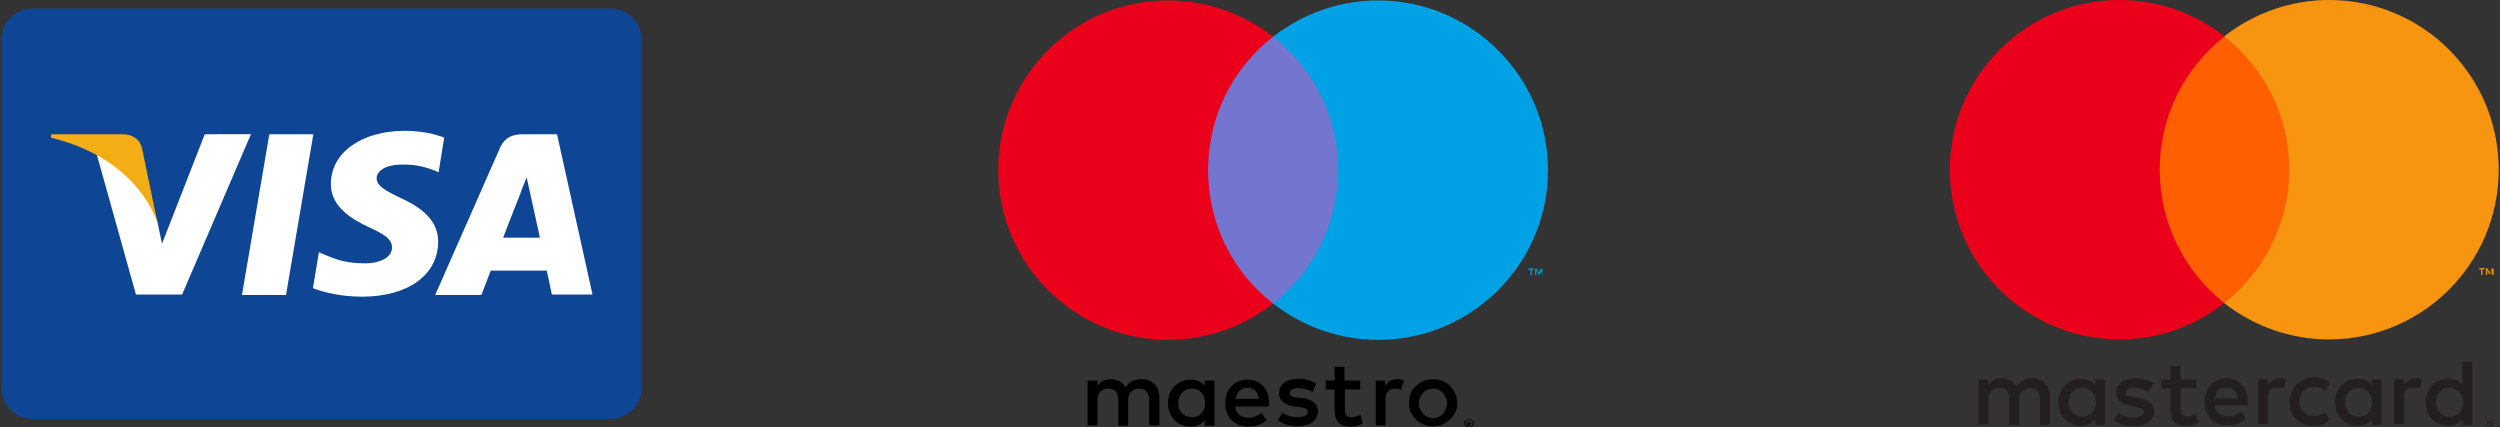
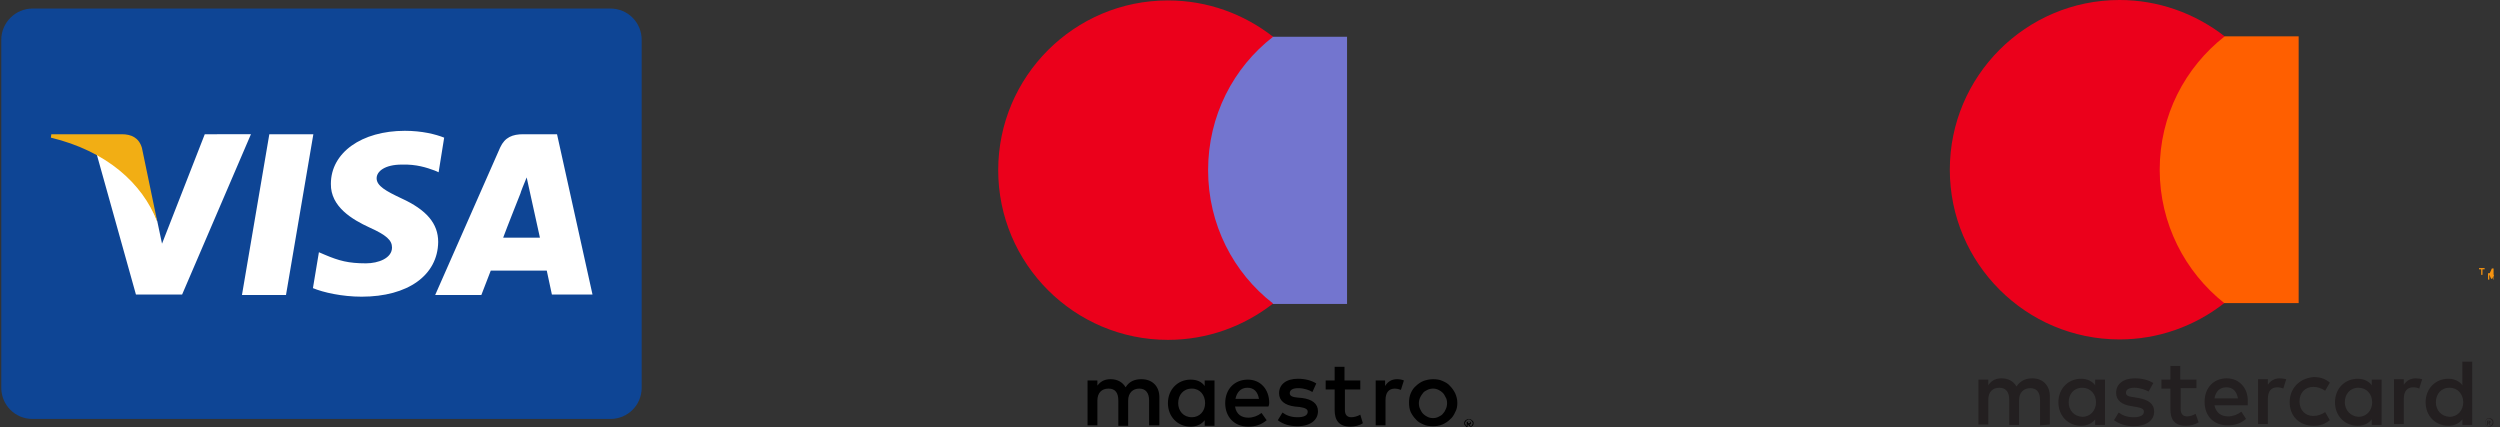
<svg xmlns="http://www.w3.org/2000/svg" xmlns:xlink="http://www.w3.org/1999/xlink" version="1.1" id="Layer_1" x="0px" y="0px" viewBox="0 0 584.8 100" style="enable-background:new 0 0 584.8 100;" xml:space="preserve">
  <rect x="0" y="0" width="584.8" height="100" fill="#333333" stroke="none" />
  <style type="text/css">
	.st0{fill:#0E4595;}
	.st1{fill:#FFFFFF;}
	.st2{fill:#F2AE14;}
	.st3{fill:#00A2E5;}
	.st4{fill:#7375CF;}
	.st5{fill:#EB001B;}
	.st6{clip-path:url(#SVGID_2_);}
	.st7{fill-rule:evenodd;clip-rule:evenodd;fill:#231F20;}
	.st8{fill-rule:evenodd;clip-rule:evenodd;fill:#F79410;}
	.st9{fill-rule:evenodd;clip-rule:evenodd;fill:#FF5F00;}
	.st10{fill-rule:evenodd;clip-rule:evenodd;fill:#EB001B;}
</style>
  <g>
    <g>
      <path class="st0" d="M7.6,2h135.2c4.1,0,7.3,3.3,7.3,7.3v81.4c0,4.1-3.3,7.3-7.3,7.3H7.6c-4.1,0-7.3-3.3-7.3-7.3V9.3    C0.3,5.3,3.6,2,7.6,2z" />
      <path class="st1" d="M56.6,69L63,31.4h10.3L66.9,69H56.6z M103.9,32.2c-2-0.8-5.2-1.6-9.2-1.6c-10.1,0-17.3,5.1-17.3,12.4    c-0.1,5.4,5.1,8.4,9,10.2c4,1.8,5.3,3,5.3,4.7c0,2.5-3.2,3.7-6.1,3.7c-4.1,0-6.3-0.6-9.6-2L74.6,59l-1.4,8.4c2.4,1,6.8,2,11.4,2    c10.8,0,17.8-5,17.9-12.8c0-4.3-2.7-7.5-8.6-10.2c-3.6-1.7-5.8-2.9-5.8-4.7c0-1.6,1.9-3.2,5.9-3.2c3.4-0.1,5.8,0.7,7.7,1.4    l0.9,0.4L103.9,32.2 M130.3,31.4h-7.9c-2.5,0-4.3,0.7-5.4,3.1l-15.2,34.5h10.8c0,0,1.8-4.6,2.2-5.7c1.2,0,11.6,0,13.1,0    c0.3,1.3,1.2,5.6,1.2,5.6h9.5L130.3,31.4L130.3,31.4z M117.7,55.6c0.8-2.2,4.1-10.5,4.1-10.5c-0.1,0.1,0.8-2.2,1.4-3.6l0.7,3.2    c0,0,2,9,2.4,10.9H117.7z M47.9,31.4L37.9,57l-1.1-5.2c-1.9-6-7.7-12.5-14.2-15.8l9.2,32.9l10.8,0l16.1-37.5L47.9,31.4" />
      <path class="st2" d="M28.5,31.4H12l-0.1,0.8c12.9,3.1,21.4,10.6,24.9,19.7l-3.6-17.3C32.5,32.2,30.7,31.4,28.5,31.4" />
    </g>
    <g>
      <g>
-         <path class="st3" d="M360.8,64.4v-1.5h-0.4l-0.5,1l-0.4-1h-0.4v1.5h0.3v-1.2l0.5,1h0.3l0.5-1v1.2H360.8z M358.3,64.4v-1.3h0.5     v-0.3h-1.3v0.3h0.5v1.3H358.3z" />
        <path class="st4" d="M315.1,71.1h-34.8V8.6h34.8V71.1z" />
        <path class="st5" d="M282.6,39.8c0-12.7,5.9-24,15.2-31.2c-6.8-5.3-15.3-8.5-24.6-8.5c-21.9,0-39.7,17.8-39.7,39.7     s17.8,39.7,39.7,39.7c9.3,0,17.8-3.2,24.6-8.5C288.5,63.8,282.6,52.5,282.6,39.8" />
-         <path class="st3" d="M362.1,39.8c0,21.9-17.8,39.7-39.7,39.7c-9.3,0-17.8-3.2-24.6-8.5c9.3-7.3,15.2-18.6,15.2-31.2     s-5.9-24-15.2-31.2c6.8-5.3,15.3-8.5,24.6-8.5C344.2,0.1,362.1,17.9,362.1,39.8" />
      </g>
      <g>
        <path d="M326.8,88.7c0.5,0,1.2,0.1,1.6,0.3l-0.7,2.2c-0.5-0.2-1-0.3-1.4-0.3c-1.5,0-2.2,1-2.2,2.7v5.9h-2.3V89h2.2v1.3     C324.6,89.3,325.5,88.7,326.8,88.7 M318.3,91.1h-3.7v4.8c0,1,0.4,1.7,1.5,1.7c0.6,0,1.4-0.2,2.1-0.6l0.6,2     c-0.7,0.5-1.9,0.8-2.9,0.8c-2.7,0-3.7-1.5-3.7-3.9v-4.8h-2.1v-2.1h2.1v-3.2h2.3v3.2h3.7V91.1L318.3,91.1z M289,93.3     c0.3-1.5,1.2-2.6,2.8-2.6c1.5,0,2.4,0.9,2.7,2.6H289z M296.9,94.3c0-3.3-2.1-5.5-5-5.5c-3.1,0-5.3,2.2-5.3,5.5     c0,3.3,2.2,5.5,5.4,5.5c1.6,0,3-0.4,4.3-1.5l-1.2-1.7c-0.9,0.7-2,1.1-3.1,1.1c-1.5,0-2.8-0.7-3.1-2.6h7.8     C296.8,94.9,296.9,94.6,296.9,94.3 M307,91.7c-0.6-0.4-1.9-0.9-3.3-0.9c-1.3,0-2,0.4-2,1.2c0,0.7,0.8,0.9,1.8,1l1.1,0.1     c2.3,0.3,3.7,1.3,3.7,3.1c0,2-1.7,3.5-4.8,3.5c-1.7,0-3.3-0.4-4.6-1.4l1.1-1.8c0.8,0.6,1.9,1.1,3.5,1.1c1.5,0,2.4-0.4,2.4-1.3     c0-0.6-0.6-0.9-1.9-1.1l-1.1-0.1c-2.4-0.3-3.7-1.4-3.7-3.1c0-2.1,1.7-3.4,4.4-3.4c1.7,0,3.2,0.4,4.3,1.1L307,91.7z M335.2,90.9     c-0.4,0-0.9,0.1-1.3,0.3c-0.4,0.2-0.8,0.4-1,0.7s-0.5,0.6-0.7,1.1c-0.2,0.4-0.3,0.9-0.3,1.3c0,0.5,0.1,1,0.3,1.4     c0.2,0.4,0.4,0.8,0.7,1.1c0.3,0.3,0.6,0.5,1,0.7c0.4,0.2,0.8,0.3,1.3,0.3c0.5,0,0.9-0.1,1.3-0.3c0.4-0.2,0.8-0.4,1-0.7     c0.3-0.3,0.5-0.6,0.7-1.1c0.2-0.4,0.3-0.9,0.3-1.4c0-0.5-0.1-1-0.3-1.3c-0.2-0.4-0.4-0.8-0.7-1.1s-0.6-0.5-1-0.7     C336.1,91,335.7,90.9,335.2,90.9 M335.2,88.7c0.8,0,1.6,0.1,2.2,0.4c0.7,0.3,1.3,0.6,1.8,1.2c0.5,0.5,0.9,1.1,1.2,1.7     c0.3,0.7,0.5,1.4,0.5,2.2s-0.1,1.5-0.5,2.2c-0.3,0.7-0.7,1.3-1.2,1.7c-0.5,0.5-1.1,0.9-1.8,1.2c-0.7,0.3-1.5,0.4-2.2,0.4     c-0.8,0-1.6-0.1-2.2-0.4c-0.7-0.3-1.3-0.6-1.8-1.2c-0.5-0.5-0.9-1.1-1.2-1.7c-0.3-0.7-0.4-1.4-0.4-2.2s0.1-1.5,0.4-2.2     c0.3-0.7,0.7-1.3,1.2-1.7c0.5-0.5,1.1-0.9,1.8-1.2C333.6,88.9,334.4,88.7,335.2,88.7 M275.6,94.3c0-1.9,1.2-3.4,3.2-3.4     c1.9,0,3.1,1.5,3.1,3.4c0,1.9-1.3,3.3-3.1,3.3C276.8,97.6,275.6,96.1,275.6,94.3 M284.1,94.3V89h-2.3v1.3c-0.7-1-1.8-1.5-3.3-1.5     c-3,0-5.3,2.3-5.3,5.5c0,3.2,2.3,5.5,5.3,5.5c1.5,0,2.6-0.6,3.3-1.5v1.3h2.3V94.3z M271.2,99.5v-6.6c0-2.5-1.6-4.2-4.2-4.2     c-1.4,0-2.8,0.4-3.7,1.9c-0.7-1.2-1.9-1.9-3.5-1.9c-1.1,0-2.2,0.3-3.1,1.5V89h-2.3v10.5h2.3v-5.8c0-1.8,1-2.8,2.6-2.8     s2.3,1,2.3,2.8v5.9h2.3v-5.9c0-1.8,1.1-2.8,2.6-2.8c1.5,0,2.3,1,2.3,2.8v5.8h2.4V99.5z" />
        <path d="M343.4,98.7V99h0.3c0.1,0,0.1,0,0.1-0.1c0.1,0,0.1-0.1,0.1-0.1c0-0.1,0-0.1-0.1-0.1c0,0-0.1-0.1-0.1-0.1L343.4,98.7     L343.4,98.7z M343.7,98.6c0.1,0,0.2,0,0.3,0.1c0.1,0.1,0.1,0.1,0.1,0.3c0,0.1,0,0.1-0.1,0.2c-0.1,0.1-0.1,0.1-0.3,0.1l0.3,0.4     h-0.3l-0.3-0.4h-0.1v0.4h-0.2v-1L343.7,98.6L343.7,98.6z M343.6,99.9c0.1,0,0.2,0,0.3-0.1s0.2-0.1,0.3-0.2     c0.1-0.1,0.1-0.1,0.2-0.3c0.1-0.1,0.1-0.2,0.1-0.3c0-0.1,0-0.2-0.1-0.3c-0.1-0.1-0.1-0.2-0.2-0.3c-0.1-0.1-0.1-0.1-0.3-0.2     c-0.1-0.1-0.2-0.1-0.3-0.1s-0.2,0-0.3,0.1c-0.1,0.1-0.2,0.1-0.3,0.2c-0.1,0.1-0.1,0.2-0.2,0.3c-0.1,0.1-0.1,0.2-0.1,0.3     c0,0.1,0,0.2,0.1,0.3s0.1,0.2,0.2,0.3c0.1,0.1,0.2,0.1,0.3,0.2C343.4,99.9,343.5,99.9,343.6,99.9 M343.6,98c0.1,0,0.3,0,0.4,0.1     c0.1,0.1,0.3,0.1,0.3,0.2c0.1,0.1,0.2,0.2,0.3,0.3s0.1,0.3,0.1,0.4c0,0.1,0,0.3-0.1,0.4c-0.1,0.1-0.1,0.3-0.3,0.3     c-0.1,0.1-0.2,0.2-0.3,0.3c-0.1,0.1-0.3,0.1-0.4,0.1s-0.3,0-0.4-0.1c-0.1-0.1-0.3-0.1-0.3-0.3c-0.1-0.1-0.2-0.2-0.3-0.3     c-0.1-0.1-0.1-0.3-0.1-0.4c0-0.1,0-0.3,0.1-0.4c0.1-0.1,0.1-0.3,0.3-0.3c0.1-0.1,0.2-0.2,0.3-0.2C343.3,98,343.5,98,343.6,98" />
      </g>
    </g>
    <g>
      <g>
        <defs>
          <rect id="SVGID_1_" x="456.1" y="0" width="128.4" height="99.9" />
        </defs>
        <clipPath id="SVGID_2_">
          <use xlink:href="#SVGID_1_" style="overflow:visible;" />
        </clipPath>
        <g class="st6">
          <path class="st7" d="M582,98.5v0.3h0.2c0,0,0.1,0,0.1,0c0,0,0-0.1,0-0.1c0,0,0-0.1,0-0.1c0,0-0.1,0-0.1,0L582,98.5L582,98.5z       M582.2,98.4c0.1,0,0.2,0,0.3,0.1c0.1,0.1,0.1,0.1,0.1,0.2c0,0.1,0,0.1-0.1,0.2c-0.1,0.1-0.1,0.1-0.2,0.1l0.3,0.4h-0.2l-0.3-0.4      H582v0.4h-0.2v-1L582.2,98.4L582.2,98.4z M582.2,99.7c0.1,0,0.2,0,0.3-0.1c0.1,0,0.2-0.1,0.3-0.2c0.1-0.1,0.1-0.2,0.2-0.3      c0.1-0.2,0.1-0.4,0-0.6c0-0.1-0.1-0.2-0.2-0.3c-0.1-0.1-0.2-0.1-0.3-0.2c-0.1,0-0.2-0.1-0.3-0.1c-0.1,0-0.2,0-0.3,0.1      c-0.1,0-0.2,0.1-0.3,0.2c-0.2,0.2-0.3,0.6-0.2,0.9c0,0.1,0.1,0.2,0.2,0.3c0.1,0.1,0.2,0.1,0.3,0.2      C581.9,99.7,582.1,99.7,582.2,99.7 M582.2,97.8c0.3,0,0.6,0.1,0.8,0.3c0.1,0.1,0.2,0.2,0.2,0.3c0.1,0.3,0.1,0.6,0,0.8      c-0.1,0.1-0.1,0.2-0.2,0.3c-0.1,0.1-0.2,0.2-0.3,0.2c-0.1,0.1-0.3,0.1-0.4,0.1c-0.1,0-0.3,0-0.4-0.1c-0.1-0.1-0.2-0.1-0.3-0.2      c-0.1-0.1-0.2-0.2-0.2-0.3c-0.1-0.3-0.1-0.6,0-0.8c0.1-0.1,0.1-0.2,0.2-0.3c0.1-0.1,0.2-0.2,0.3-0.2      C581.9,97.8,582,97.8,582.2,97.8 M483.9,94.1c0-1.9,1.2-3.4,3.2-3.4c1.9,0,3.2,1.5,3.2,3.4c0,1.9-1.3,3.4-3.2,3.4      C485.1,97.4,483.9,95.9,483.9,94.1 M492.4,94.1v-5.3h-2.3v1.3c-0.7-0.9-1.8-1.5-3.3-1.5c-3,0-5.3,2.3-5.3,5.5      c0,3.2,2.3,5.5,5.3,5.5c1.5,0,2.6-0.6,3.3-1.5v1.3h2.3L492.4,94.1L492.4,94.1z M569.8,94.1c0-1.9,1.2-3.4,3.2-3.4      c1.9,0,3.2,1.5,3.2,3.4c0,1.9-1.3,3.4-3.2,3.4C571,97.4,569.8,95.9,569.8,94.1 M578.3,94.1v-9.5h-2.3v5.5      c-0.7-0.9-1.8-1.5-3.3-1.5c-3,0-5.3,2.3-5.3,5.5c0,3.2,2.3,5.5,5.3,5.5c1.5,0,2.6-0.6,3.3-1.5v1.3h2.3V94.1z M520.8,90.6      c1.5,0,2.4,0.9,2.7,2.6H518C518.3,91.6,519.2,90.6,520.8,90.6 M520.9,88.5c-3.1,0-5.2,2.2-5.2,5.5c0,3.4,2.2,5.5,5.4,5.5      c1.6,0,3-0.4,4.3-1.5l-1.1-1.7c-0.9,0.7-2,1.1-3.1,1.1c-1.5,0-2.8-0.7-3.2-2.6h7.8c0-0.3,0-0.6,0-0.9      C525.9,90.8,523.8,88.5,520.9,88.5 M548.5,94.1c0-1.9,1.2-3.4,3.2-3.4c1.9,0,3.2,1.5,3.2,3.4c0,1.9-1.3,3.4-3.2,3.4      C549.8,97.4,548.5,95.9,548.5,94.1 M557.1,94.1v-5.3h-2.3v1.3c-0.7-0.9-1.8-1.5-3.3-1.5c-3,0-5.3,2.3-5.3,5.5      c0,3.2,2.3,5.5,5.3,5.5c1.5,0,2.6-0.6,3.3-1.5v1.3h2.3L557.1,94.1L557.1,94.1z M535.6,94.1c0,3.2,2.2,5.5,5.6,5.5      c1.6,0,2.6-0.4,3.8-1.3l-1.1-1.9c-0.9,0.6-1.8,0.9-2.8,0.9c-1.8,0-3.2-1.3-3.2-3.4c0-2,1.3-3.4,3.2-3.4c1,0,1.9,0.3,2.8,0.9      l1.1-1.9c-1.1-0.9-2.2-1.3-3.8-1.3C537.8,88.5,535.6,90.9,535.6,94.1 M565.1,88.5c-1.3,0-2.2,0.6-2.8,1.5v-1.3h-2.3v10.5h2.3      v-5.9c0-1.7,0.7-2.7,2.2-2.7c0.5,0,1,0.1,1.4,0.3l0.7-2.2C566.3,88.6,565.6,88.5,565.1,88.5 M503.7,89.6      c-1.1-0.7-2.6-1.1-4.3-1.1c-2.7,0-4.4,1.3-4.4,3.4c0,1.7,1.3,2.8,3.6,3.1l1.1,0.2c1.3,0.2,1.8,0.5,1.8,1.1      c0,0.8-0.8,1.3-2.4,1.3c-1.6,0-2.7-0.5-3.5-1.1l-1.1,1.8c1.3,0.9,2.8,1.4,4.6,1.4c3,0,4.8-1.4,4.8-3.4c0-1.9-1.4-2.8-3.7-3.2      l-1.1-0.2c-1-0.1-1.8-0.3-1.8-1c0-0.8,0.7-1.2,2-1.2c1.3,0,2.6,0.5,3.3,0.9L503.7,89.6L503.7,89.6z M533.3,88.5      c-1.3,0-2.2,0.6-2.8,1.5v-1.3h-2.3v10.5h2.3v-5.9c0-1.7,0.7-2.7,2.2-2.7c0.5,0,1,0.1,1.4,0.3l0.7-2.2      C534.4,88.6,533.7,88.5,533.3,88.5 M513.7,88.8H510v-3.2h-2.3v3.2h-2.1v2.1h2.1v4.8c0,2.4,0.9,3.9,3.7,3.9c1,0,2.1-0.3,2.9-0.8      l-0.7-2c-0.7,0.4-1.4,0.6-2,0.6c-1.1,0-1.5-0.7-1.5-1.8v-4.8h3.7V88.8z M479.5,99.3v-6.6c0-2.5-1.6-4.2-4.1-4.2      c-1.3,0-2.7,0.4-3.7,1.9c-0.7-1.2-1.9-1.9-3.5-1.9c-1.1,0-2.2,0.3-3.1,1.6v-1.3h-2.3v10.5h2.3v-5.8c0-1.8,1-2.8,2.6-2.8      c1.5,0,2.3,1,2.3,2.8v5.9h2.3v-5.8c0-1.8,1.1-2.8,2.6-2.8c1.6,0,2.3,1,2.3,2.8v5.9L479.5,99.3z" />
-           <path class="st8" d="M583.3,64.3v-1.5h-0.4l-0.5,1.1l-0.5-1.1h-0.4v1.5h0.3v-1.2l0.4,1h0.3l0.4-1v1.2H583.3L583.3,64.3z       M580.7,64.3V63h0.5v-0.3h-1.3V63h0.5v1.3H580.7z" />
+           <path class="st8" d="M583.3,64.3v-1.5h-0.4l-0.5,1.1h-0.4v1.5h0.3v-1.2l0.4,1h0.3l0.4-1v1.2H583.3L583.3,64.3z       M580.7,64.3V63h0.5v-0.3h-1.3V63h0.5v1.3H580.7z" />
          <path class="st9" d="M537.7,70.9H503V8.5h34.7L537.7,70.9z" />
          <path class="st10" d="M505.2,39.7c0-12.7,5.9-23.9,15.2-31.2C513.3,3,504.7,0,495.8,0c-21.9,0-39.7,17.8-39.7,39.7      c0,21.9,17.8,39.7,39.7,39.7c8.9,0,17.5-3,24.5-8.5C511.1,63.6,505.2,52.3,505.2,39.7" />
-           <path class="st8" d="M584.5,39.7c0,21.9-17.8,39.7-39.7,39.7c-8.9,0-17.5-3-24.5-8.5c9.2-7.3,15.2-18.5,15.2-31.2      c0-12.7-5.9-23.9-15.2-31.2C527.3,3,536,0,544.8,0C566.8,0,584.5,17.8,584.5,39.7" />
        </g>
      </g>
    </g>
  </g>
</svg>